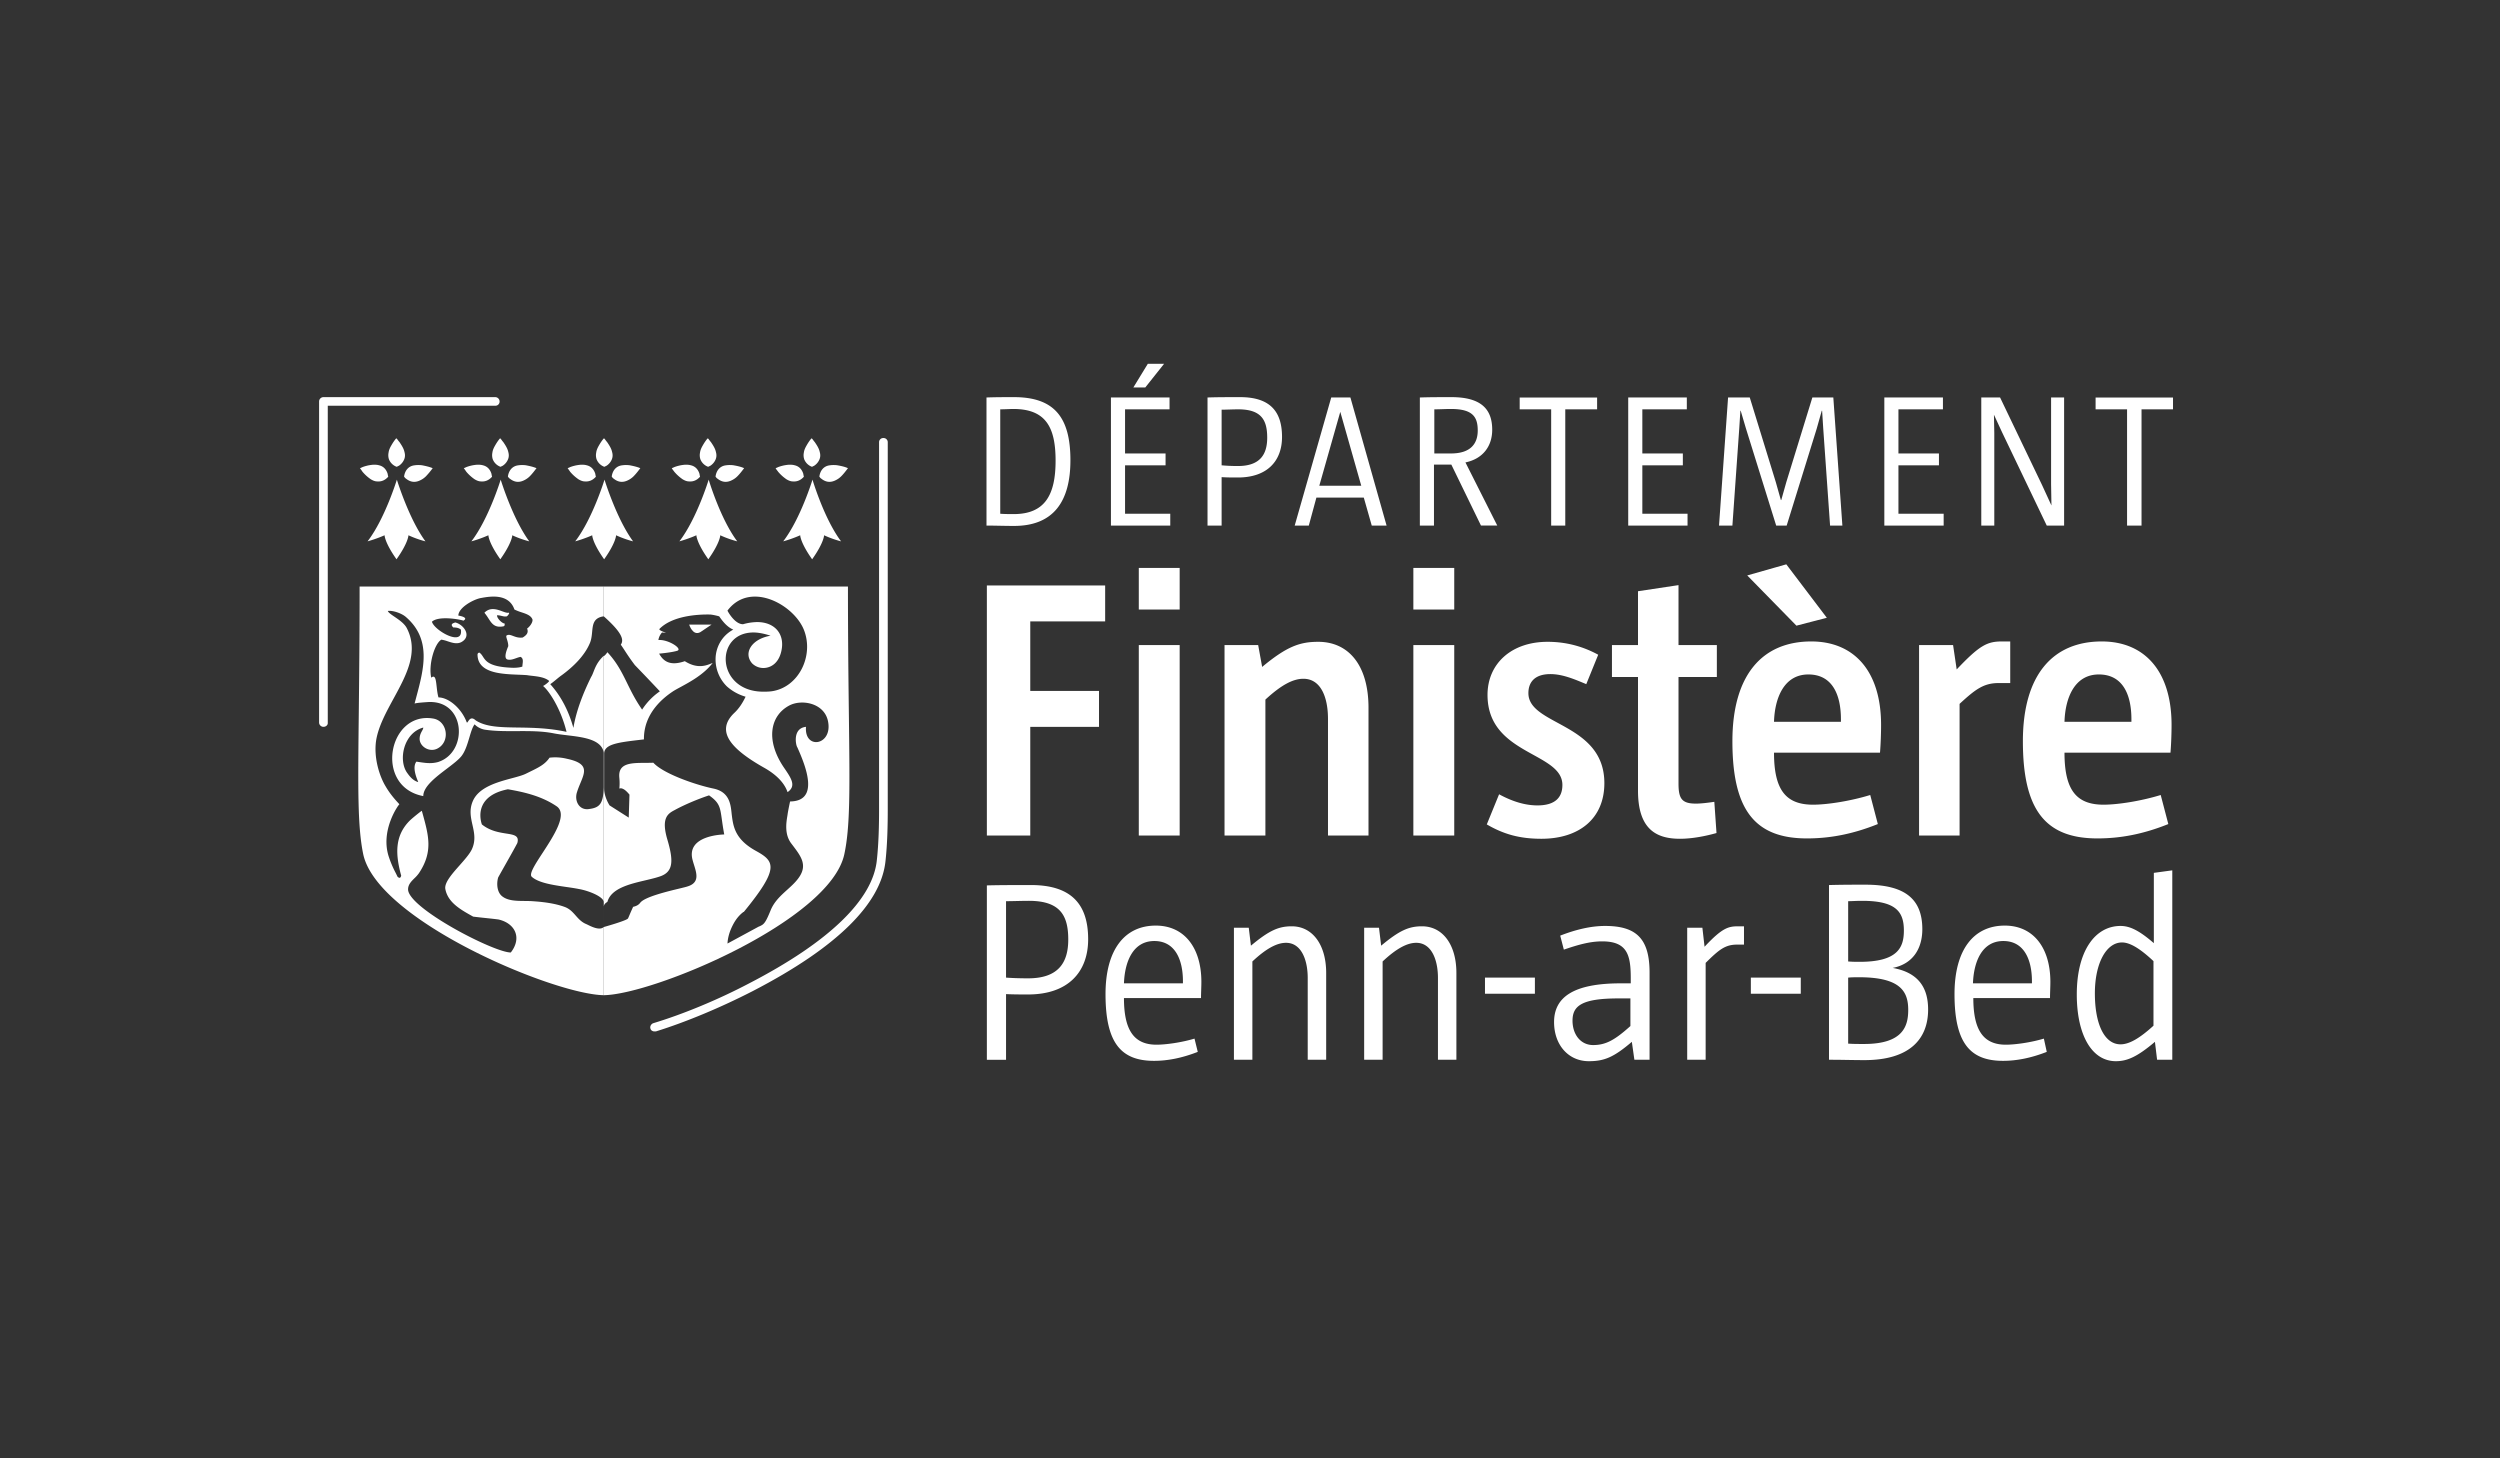
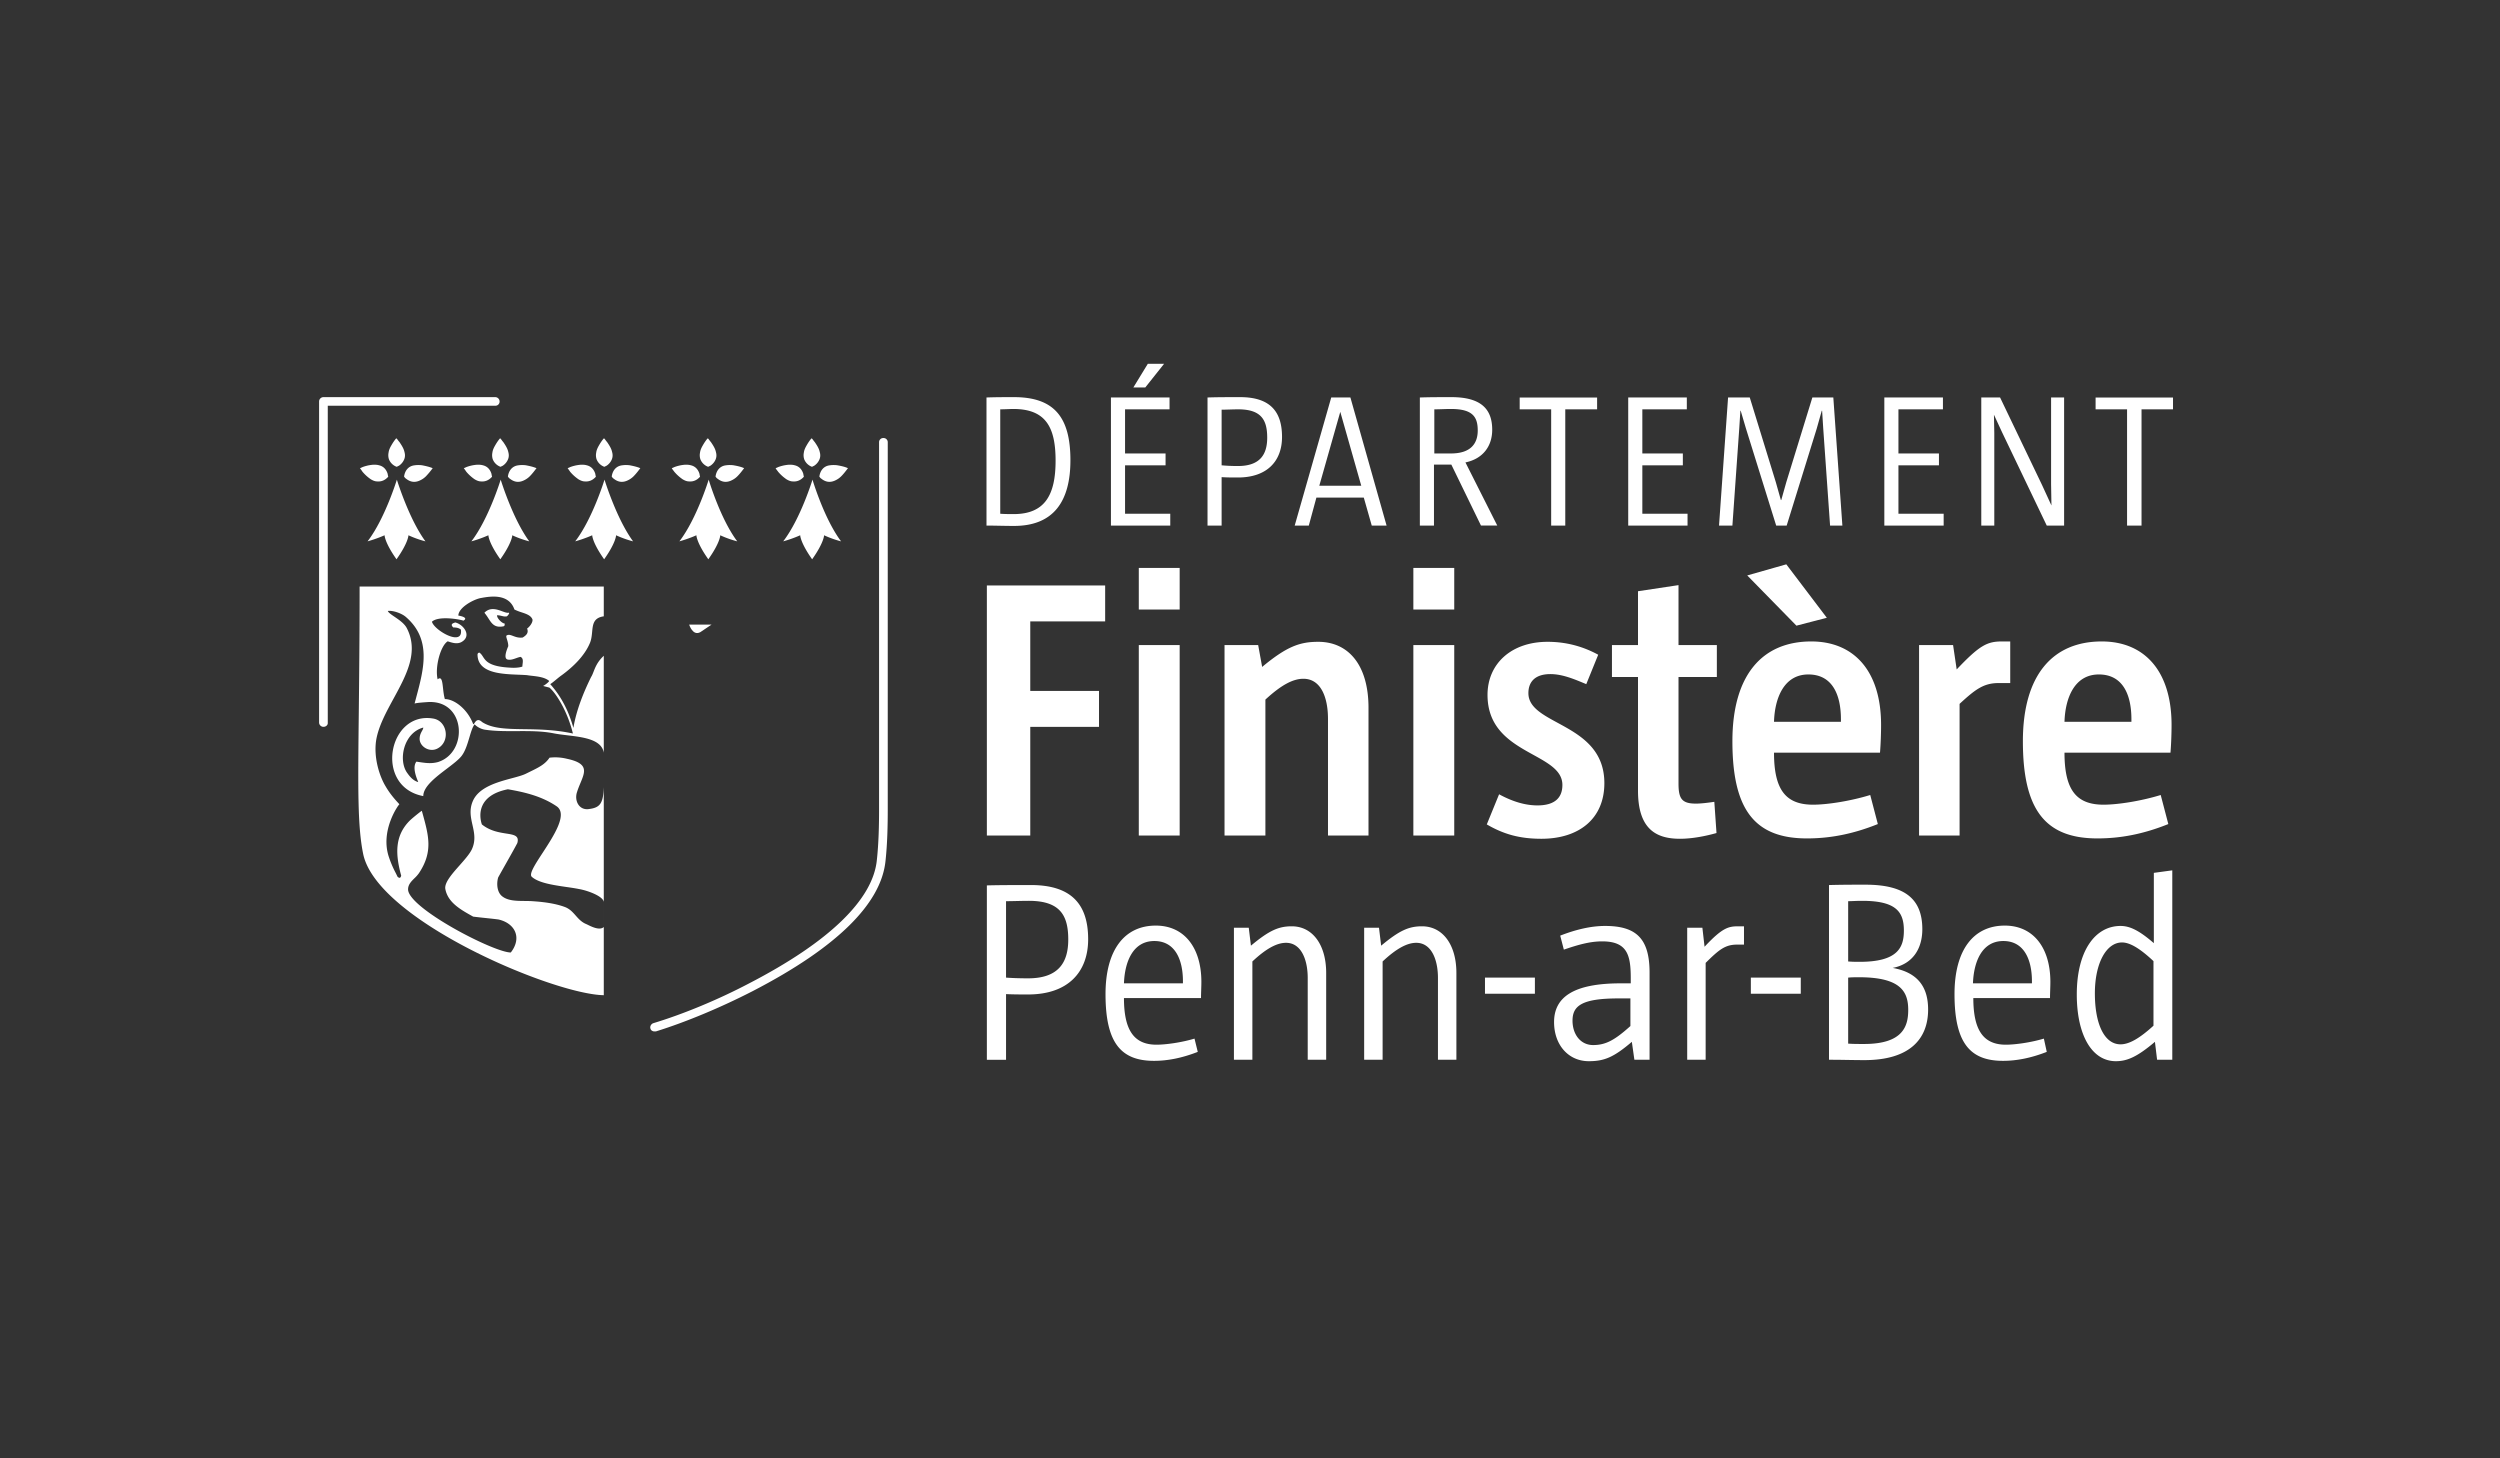
<svg xmlns="http://www.w3.org/2000/svg" width="240" height="140" fill="none">
  <rect width="100%" height="100%" fill="#333333" stroke="none" />
  <path d="M46.503 58.824c.548-.567 1.21-.324 1.718-.137.232.085.432.159.574.137.208-.035-.035.276-.14.344-.173.039-.325.002-.492-.037-.133-.032-.275-.066-.445-.066-.035.276.486.792.73.792v.045c.005.095.01.201-.14.23-.826.154-1.096-.264-1.423-.772a4.746 4.746 0 0 0-.382-.536Z" fill="#fff" />
-   <path fill-rule="evenodd" clip-rule="evenodd" d="M57.963 56.31H34.522c0 4.957-.044 8.953-.08 12.221-.08 7.154-.121 10.824.427 13.472 1.355 6.371 18.301 13.466 23.094 13.536V75.567c-.055 1.499-.318 1.96-1.39 2.096-.972.173-1.458-.792-1.18-1.618.096-.315.219-.609.333-.882.46-1.106.782-1.88-1.306-2.321a4.634 4.634 0 0 0-1.666-.104c-.43.64-1.023.93-1.922 1.368l-.37.182c-.319.153-.79.28-1.321.422-1.382.372-3.173.852-3.75 2.196-.359.83-.196 1.561-.033 2.29.168.752.335 1.503-.07 2.36-.22.448-.689.977-1.164 1.515-.73.824-1.477 1.669-1.372 2.273.242 1.304 1.484 1.992 2.661 2.645l.013.007c.4.051.808.094 1.216.137.408.043.816.086 1.215.138 1.632.38 2.257 1.791 1.18 3.169-1.631 0-9.862-4.27-9.862-6.062 0-.459.309-.765.617-1.07a3.28 3.28 0 0 0 .425-.48c1.368-2.05.941-3.593.352-5.726l-.074-.266c-.035 0-.903.688-1.18.964-1.494 1.515-1.32 3.34-.8 5.27-.069.206-.138.275-.347.103-.07-.146-.136-.28-.203-.412a9.891 9.891 0 0 1-.63-1.483c-.868-2.548.937-5.062 1.007-5.062a1.42 1.42 0 0 0-.121-.14c-.236-.256-.77-.837-1.199-1.582-.59-.965-1.18-2.79-.903-4.478.231-1.321.949-2.638 1.666-3.956 1.228-2.253 2.457-4.508 1.251-6.79-.236-.43-.754-.783-1.175-1.07-.32-.219-.585-.4-.63-.548.451-.07 1.285.206 1.701.55 2.52 2.148 1.764 4.982 1.03 7.724l-.162.612c.233-.066.719-.1 1.186-.134l.065-.004c3.68-.241 3.924 4.822 1.007 5.752-.64.181-1.2.097-1.821.004l-.263-.039c-.407.52-.01 1.497.129 1.842.027.067.045.11.045.121-.487-.138-.799-.516-1.042-.86-.903-1.206-.382-3.858 1.528-4.375 0 .102-.056.204-.123.326-.091.168-.204.374-.224.673-.07.792.937 1.447 1.736.999 1.215-.655.938-2.618-.417-2.859-4.34-.757-5.73 6.544-.972 7.44 0-.912 1.2-1.823 2.266-2.632.586-.445 1.132-.86 1.415-1.226.358-.467.562-1.157.747-1.778.155-.525.297-1 .503-1.253.278.31.73.482 1.007.517.97.144 2.006.14 3.047.134 1.198-.005 2.402-.01 3.517.21.387.079.835.132 1.297.188 1.569.187 3.315.396 3.53 1.672v.17V56.31Zm-2.397 29.034c.834.138 2.327.689 2.397 1.24v2.41c-.388.356-1.16-.027-1.525-.207-.06-.03-.108-.053-.142-.068-.463-.187-.748-.508-1.031-.828-.29-.327-.578-.65-1.053-.825-.938-.345-2.049-.483-3.09-.551-.244-.017-.5-.02-.759-.022-.776-.006-1.577-.013-2.124-.426-.52-.379-.59-1.205-.417-1.826.18-.33.438-.785.711-1.27.412-.728.859-1.519 1.13-2.036.203-.715-.303-.796-1.072-.917-.675-.107-1.553-.246-2.331-.874-.278-.826-.452-2.79 2.5-3.375 1.354.241 3.125.586 4.653 1.619 1.13.726-.224 2.804-1.32 4.484-.722 1.107-1.33 2.04-1.041 2.3.646.59 2.08.798 3.33.98.43.062.838.121 1.184.192ZM52.128 65.85c.07 0 .59-.379.59-.482-.404-.348-1.082-.426-1.657-.492-.165-.018-.321-.036-.46-.06-.248-.021-.537-.032-.847-.045-1.649-.065-3.911-.155-3.911-1.952.032-.127.064-.137.15-.164l.024-.008c.157.1.247.24.347.394.275.424.617.951 2.604 1.053.452.034.903 0 1.181-.104 0-.075.01-.159.02-.245.034-.267.07-.554-.194-.685-.143.024-.29.076-.44.13-.283.1-.571.202-.844.111-.357-.147-.028-.948.075-1.2.018-.042.029-.069.029-.074 0-.245-.07-.474-.126-.655-.061-.201-.104-.342-.013-.378.186-.1.371-.03.6.057.243.092.535.203.928.15l.031-.021c.216-.141.584-.382.385-.84.209-.138.556-.552.521-.862-.14-.392-.575-.537-1.046-.694a4.67 4.67 0 0 1-.69-.27c-.545-1.588-2.394-1.253-3.185-1.11l-.044.008c-.73.138-2.154.93-2.154 1.688.07 0 1.042.172.487.482-.417-.138-2.396-.483-3.022.103.209.827 3.022 2.445 2.779.758-.209-.172-.452-.207-.73-.207-.331-.301-.025-.407.114-.454.035-.013.06-.021.06-.028.799.172 1.667 1.309.59 1.894-.419.208-.869.06-1.297-.081a3.262 3.262 0 0 0-.613-.16c-.66.379-1.25 2.41-.972 3.65.39-.318.446.19.52.85.038.339.08.718.175 1.045.937 0 2.187.999 2.708 2.377.035.08.074.021.135-.072.118-.181.32-.489.733-.1.992.642 2.381.662 4.06.686 1.377.02 2.95.043 4.657.415-.556-2.273-1.702-3.96-2.258-4.408Zm5.835-6.682v3.789c-.597.544-.816 1.104-.985 1.536-.077.197-.144.366-.23.496-.73 1.48-1.425 3.203-1.702 4.89-.66-2.376-1.737-3.65-2.223-4.201.143-.089.35-.259.56-.432.198-.163.4-.329.551-.43 1.077-.791 2.154-1.825 2.674-3.03.165-.361.202-.754.237-1.123.069-.723.13-1.358 1.118-1.495Z" fill="#fff" />
+   <path fill-rule="evenodd" clip-rule="evenodd" d="M57.963 56.31H34.522c0 4.957-.044 8.953-.08 12.221-.08 7.154-.121 10.824.427 13.472 1.355 6.371 18.301 13.466 23.094 13.536V75.567c-.055 1.499-.318 1.96-1.39 2.096-.972.173-1.458-.792-1.18-1.618.096-.315.219-.609.333-.882.46-1.106.782-1.88-1.306-2.321a4.634 4.634 0 0 0-1.666-.104c-.43.64-1.023.93-1.922 1.368l-.37.182c-.319.153-.79.28-1.321.422-1.382.372-3.173.852-3.75 2.196-.359.83-.196 1.561-.033 2.29.168.752.335 1.503-.07 2.36-.22.448-.689.977-1.164 1.515-.73.824-1.477 1.669-1.372 2.273.242 1.304 1.484 1.992 2.661 2.645l.013.007c.4.051.808.094 1.216.137.408.043.816.086 1.215.138 1.632.38 2.257 1.791 1.18 3.169-1.631 0-9.862-4.27-9.862-6.062 0-.459.309-.765.617-1.07a3.28 3.28 0 0 0 .425-.48c1.368-2.05.941-3.593.352-5.726l-.074-.266c-.035 0-.903.688-1.18.964-1.494 1.515-1.32 3.34-.8 5.27-.069.206-.138.275-.347.103-.07-.146-.136-.28-.203-.412a9.891 9.891 0 0 1-.63-1.483c-.868-2.548.937-5.062 1.007-5.062a1.42 1.42 0 0 0-.121-.14c-.236-.256-.77-.837-1.199-1.582-.59-.965-1.18-2.79-.903-4.478.231-1.321.949-2.638 1.666-3.956 1.228-2.253 2.457-4.508 1.251-6.79-.236-.43-.754-.783-1.175-1.07-.32-.219-.585-.4-.63-.548.451-.07 1.285.206 1.701.55 2.52 2.148 1.764 4.982 1.03 7.724l-.162.612c.233-.066.719-.1 1.186-.134l.065-.004c3.68-.241 3.924 4.822 1.007 5.752-.64.181-1.2.097-1.821.004l-.263-.039c-.407.52-.01 1.497.129 1.842.027.067.045.11.045.121-.487-.138-.799-.516-1.042-.86-.903-1.206-.382-3.858 1.528-4.375 0 .102-.056.204-.123.326-.091.168-.204.374-.224.673-.07.792.937 1.447 1.736.999 1.215-.655.938-2.618-.417-2.859-4.34-.757-5.73 6.544-.972 7.44 0-.912 1.2-1.823 2.266-2.632.586-.445 1.132-.86 1.415-1.226.358-.467.562-1.157.747-1.778.155-.525.297-1 .503-1.253.278.31.73.482 1.007.517.97.144 2.006.14 3.047.134 1.198-.005 2.402-.01 3.517.21.387.079.835.132 1.297.188 1.569.187 3.315.396 3.53 1.672v.17V56.31Zm-2.397 29.034c.834.138 2.327.689 2.397 1.24v2.41c-.388.356-1.16-.027-1.525-.207-.06-.03-.108-.053-.142-.068-.463-.187-.748-.508-1.031-.828-.29-.327-.578-.65-1.053-.825-.938-.345-2.049-.483-3.09-.551-.244-.017-.5-.02-.759-.022-.776-.006-1.577-.013-2.124-.426-.52-.379-.59-1.205-.417-1.826.18-.33.438-.785.711-1.27.412-.728.859-1.519 1.13-2.036.203-.715-.303-.796-1.072-.917-.675-.107-1.553-.246-2.331-.874-.278-.826-.452-2.79 2.5-3.375 1.354.241 3.125.586 4.653 1.619 1.13.726-.224 2.804-1.32 4.484-.722 1.107-1.33 2.04-1.041 2.3.646.59 2.08.798 3.33.98.43.062.838.121 1.184.192ZM52.128 65.85c.07 0 .59-.379.59-.482-.404-.348-1.082-.426-1.657-.492-.165-.018-.321-.036-.46-.06-.248-.021-.537-.032-.847-.045-1.649-.065-3.911-.155-3.911-1.952.032-.127.064-.137.15-.164l.024-.008c.157.1.247.24.347.394.275.424.617.951 2.604 1.053.452.034.903 0 1.181-.104 0-.075.01-.159.02-.245.034-.267.07-.554-.194-.685-.143.024-.29.076-.44.13-.283.1-.571.202-.844.111-.357-.147-.028-.948.075-1.2.018-.042.029-.069.029-.074 0-.245-.07-.474-.126-.655-.061-.201-.104-.342-.013-.378.186-.1.371-.03.6.057.243.092.535.203.928.15l.031-.021c.216-.141.584-.382.385-.84.209-.138.556-.552.521-.862-.14-.392-.575-.537-1.046-.694a4.67 4.67 0 0 1-.69-.27c-.545-1.588-2.394-1.253-3.185-1.11l-.044.008c-.73.138-2.154.93-2.154 1.688.07 0 1.042.172.487.482-.417-.138-2.396-.483-3.022.103.209.827 3.022 2.445 2.779.758-.209-.172-.452-.207-.73-.207-.331-.301-.025-.407.114-.454.035-.013.06-.021.06-.028.799.172 1.667 1.309.59 1.894-.419.208-.869.06-1.297-.081c-.66.379-1.25 2.41-.972 3.65.39-.318.446.19.52.85.038.339.08.718.175 1.045.937 0 2.187.999 2.708 2.377.035.08.074.021.135-.072.118-.181.32-.489.733-.1.992.642 2.381.662 4.06.686 1.377.02 2.95.043 4.657.415-.556-2.273-1.702-3.96-2.258-4.408Zm5.835-6.682v3.789c-.597.544-.816 1.104-.985 1.536-.077.197-.144.366-.23.496-.73 1.48-1.425 3.203-1.702 4.89-.66-2.376-1.737-3.65-2.223-4.201.143-.089.35-.259.56-.432.198-.163.4-.329.551-.43 1.077-.791 2.154-1.825 2.674-3.03.165-.361.202-.754.237-1.123.069-.723.13-1.358 1.118-1.495Z" fill="#fff" />
  <path d="M66.159 59.96s.347 1.137 1.076.724l1.077-.724h-2.153Z" fill="#fff" />
-   <path fill-rule="evenodd" clip-rule="evenodd" d="M81.404 56.31H57.963v2.858c1.701 1.516 1.98 2.239 1.632 2.721.127.176.244.356.378.562.232.357.513.789.976 1.401a204.826 204.826 0 0 1 2.397 2.515 6.228 6.228 0 0 0-1.702 1.756c-.645-.922-1.05-1.749-1.434-2.53-.505-1.03-.973-1.983-1.9-2.98-.139.206-.243.31-.347.378v24.075c0-.241.173-.38.347-.483.359-1.295 2.115-1.71 3.653-2.073.548-.13 1.067-.252 1.487-.406 1.18-.448 1.215-1.481.625-3.479-.625-2.1.034-2.514.694-2.858.938-.517 2.257-1.068 3.3-1.412 1.006.709 1.063 1.117 1.233 2.341.054.381.118.84.225 1.413 0 0-3.75.034-3.021 2.514.036.14.082.285.127.431.258.825.531 1.698-.648 2.049-.114.04-.39.107-.754.195-1.187.287-3.309.8-3.76 1.354-.174.242-.417.345-.73.414h.035c-.197.429-.294.66-.36.816-.05.12-.081.196-.127.286-.104.206-2.326.827-2.326.827v6.544c4.792-.07 21.739-7.165 23.093-13.536.568-2.627.524-6.26.438-13.305-.04-3.299-.09-7.346-.09-12.388Zm-10.072 3.616a5.192 5.192 0 0 1 1.355-.207c1.632 0 2.604 1.068 2.361 2.584-.208 1.308-1.007 1.825-1.771 1.825a1.53 1.53 0 0 1-1.077-.448c-.868-.999-.034-2.342 1.772-2.652-.626-.206-1.181-.31-1.633-.31-3.785 0-3.611 5.683.938 5.683.243 0 .486 0 .764-.034 2.64-.345 4.133-3.445 3.125-5.924-.66-1.619-2.743-3.169-4.688-3.169-.972 0-1.91.379-2.639 1.343-.035-.034.66 1.31 1.493 1.31Zm4.411 7.818c1.18-.654 3.404-.275 3.75 1.516.453 2.307-2.291 2.755-2.118.516-1.32.138-.972 1.791-.833 1.963.868 1.93 2.118 5.167-.694 5.201 0 0-.209.964-.243 1.274l-.017.102c-.11.672-.295 1.805.398 2.688l.099.13c.788 1.038 1.4 1.846.7 2.97-.309.496-.755.899-1.211 1.312-.621.561-1.261 1.14-1.602 1.994-.312.758-.52 1.206-.798 1.378a1.622 1.622 0 0 1-.348.172l-2.986 1.619s0-.585.312-1.343c.278-.655.626-1.24 1.216-1.688h.035c3.438-4.202 2.986-4.856 1.18-5.855-2.014-1.102-2.188-2.342-2.326-3.41-.009-.07-.017-.145-.025-.222-.09-.858-.216-2.045-1.746-2.36-1.667-.345-4.793-1.413-5.765-2.48-.26.01-.524.012-.784.013-1.373.007-2.627.014-2.48 1.433.034.344.034.723 0 1.033a.424.424 0 0 1 .347.034c.277.104.625.552.625.552l-.07 2.204-1.84-1.171s-.521-.792-.521-1.619v-3.34c0-.934 1.367-1.093 3.597-1.352l.223-.026c-.035-2.583 1.98-4.064 2.743-4.581.196-.133.47-.281.788-.453.922-.5 2.215-1.201 3.067-2.302-.05.017-.109.04-.174.065-.47.186-1.31.518-2.5-.237-1.39.482-2.049.034-2.466-.724 0 0 1.181-.103 1.737-.275.555-.172-.834-1.102-1.806-1.034 0 0 .035-.379.347-.723l.382.035a2.132 2.132 0 0 0-.154-.063c-.22-.084-.551-.21-.47-.316 1.215-1.24 3.61-1.412 4.896-1.378 0 0 .347.035.833.172l.016.022c.246.35.692.983 1.338 1.253-1.11.585-1.701 1.722-1.701 2.858 0 .965.382 1.894 1.076 2.583.382.345.973.758 1.806 1-.278.585-.625 1.136-1.111 1.583-1.84 1.791-.174 3.514 2.952 5.27 1.32.758 1.944 1.584 2.188 2.308.866-.585.348-1.342-.31-2.304l-.003-.004c-1.806-2.618-1.39-4.994.451-5.993Z" fill="#fff" />
  <path d="M38.065 42.086c.104.103.173.24.278.344.208.31.416.62.486.965.07.24.07.482-.035.723a1.348 1.348 0 0 1-.486.585l-.209.103h-.034a1.253 1.253 0 0 1-.73-.723 1.255 1.255 0 0 1-.034-.62c.034-.275.139-.482.277-.723.14-.241.278-.448.452-.654 0 .034 0 0 .035 0-.035 0-.035 0 0 0ZM41.538 44.944a7.287 7.287 0 0 1-.66.792c-.174.172-.382.31-.625.414-.486.206-.903.103-1.285-.207-.07-.035-.104-.103-.139-.138 0 0-.035-.034-.035-.069.07-.516.382-.998 1.008-1.067a2.59 2.59 0 0 1 .729 0c.347.069.66.137 1.007.275-.035 0-.035 0 0 0ZM34.557 44.944c.104-.034.174-.069.243-.103.278-.104.556-.172.834-.207.243-.034.52-.034.764.035.416.103.66.379.798.757.035.104.035.207.07.31v.035c-.278.31-.625.482-1.042.447-.243 0-.451-.103-.625-.206a3.984 3.984 0 0 1-.799-.723 6.948 6.948 0 0 0-.243-.345ZM38.1 46.046s-1.147 3.755-2.814 5.924c.973-.275 1.633-.585 1.633-.585s0 .689 1.146 2.307c1.146-1.618 1.146-2.307 1.146-2.307s.694.344 1.632.585c-1.598-2.17-2.744-5.924-2.744-5.924ZM48.032 42.086c.104.103.173.24.277.344.209.31.417.62.487.965.069.24.069.482-.035.723a1.347 1.347 0 0 1-.486.585l-.209.103h-.034a1.253 1.253 0 0 1-.73-.723 1.254 1.254 0 0 1-.034-.62c.034-.275.139-.482.277-.723.14-.241.278-.448.452-.654 0 .034 0 0 .035 0ZM51.505 44.944c-.209.276-.417.551-.66.792-.174.172-.382.31-.625.414-.486.206-.903.103-1.285-.207-.07-.035-.104-.103-.139-.138 0 0-.035-.034-.035-.069.07-.516.382-.998 1.007-1.067a2.59 2.59 0 0 1 .73 0c.347.069.66.137 1.007.275ZM44.524 44.944c.104-.034.174-.069.243-.103.278-.104.556-.172.834-.207.243-.034.52-.034.764.035.416.103.66.379.798.757.035.104.035.207.07.31v.035c-.278.31-.625.482-1.042.447-.243 0-.452-.103-.625-.206a3.982 3.982 0 0 1-.799-.723c-.07-.104-.139-.207-.243-.345ZM48.066 46.046s-1.146 3.755-2.813 5.924a11.797 11.797 0 0 0 1.632-.585s0 .689 1.146 2.307c1.147-1.618 1.147-2.307 1.147-2.307s.694.344 1.632.585c-1.598-2.17-2.744-5.924-2.744-5.924ZM57.998 42.086c.105.103.174.24.278.344.209.31.417.62.486.965.07.24.07.482-.034.723a1.348 1.348 0 0 1-.486.585l-.209.103h-.035a1.253 1.253 0 0 1-.729-.723 1.256 1.256 0 0 1-.035-.62c.035-.275.14-.482.278-.723.14-.241.278-.448.452-.654 0 .034 0 0 .035 0ZM61.472 44.944c-.209.276-.417.551-.66.792-.174.172-.382.31-.625.414-.486.206-.903.103-1.285-.207-.07-.035-.104-.103-.139-.138 0 0-.035-.034-.035-.069.07-.516.382-.998 1.007-1.067a2.59 2.59 0 0 1 .73 0c.347.069.66.137 1.007.275ZM54.491 44.944c.104-.034.174-.069.243-.103.278-.104.556-.172.834-.207.243-.034.52-.034.764.035.416.103.66.379.798.757.035.104.035.207.07.31v.035c-.278.31-.625.482-1.042.447-.243 0-.452-.103-.625-.206a3.979 3.979 0 0 1-.799-.723 7.025 7.025 0 0 0-.243-.345ZM58.033 46.046s-1.146 3.755-2.813 5.924c.973-.275 1.632-.585 1.632-.585s0 .689 1.146 2.307c1.146-1.618 1.146-2.307 1.146-2.307s.695.344 1.633.585c-1.598-2.17-2.744-5.924-2.744-5.924ZM67.964 42.086c.104.103.174.24.278.344.208.31.417.62.486.965.07.24.07.482-.034.723a1.348 1.348 0 0 1-.487.585c-.07.035-.139.07-.208.103h-.035a1.253 1.253 0 0 1-.73-.723 1.256 1.256 0 0 1-.034-.62c.035-.275.14-.482.278-.723.139-.241.278-.448.451-.654 0 .034.035 0 .035 0ZM71.437 44.944c-.208.276-.416.551-.66.792-.173.172-.381.31-.624.414-.487.206-.903.103-1.285-.207-.07-.035-.105-.103-.14-.138 0 0-.034-.034-.034-.069.07-.516.382-.998 1.007-1.067a2.59 2.59 0 0 1 .73 0c.381.069.694.137 1.006.275ZM64.492 44.944c.104-.034.173-.069.243-.103.278-.104.555-.172.833-.207.243-.034.521-.034.764.035.417.103.66.379.8.757.034.104.034.207.069.31v.035c-.278.31-.626.482-1.042.447-.243 0-.452-.103-.625-.206a3.984 3.984 0 0 1-.8-.723c-.069-.104-.173-.207-.242-.345ZM68.034 46.046s-1.146 3.755-2.813 5.924c.972-.275 1.632-.585 1.632-.585s0 .689 1.146 2.307c1.146-1.618 1.146-2.307 1.146-2.307s.695.344 1.632.585c-1.632-2.17-2.743-5.924-2.743-5.924ZM77.932 42.086c.104.103.174.24.278.344.209.31.417.62.486.965.07.24.07.482-.034.723a1.35 1.35 0 0 1-.487.585c-.07.035-.139.07-.208.103h-.035a1.252 1.252 0 0 1-.73-.723 1.253 1.253 0 0 1-.034-.62c.035-.275.14-.482.278-.723.139-.241.278-.448.451-.654 0 .034.035 0 .035 0ZM81.404 44.944c-.208.276-.416.551-.66.792-.173.172-.382.31-.624.414-.487.206-.904.103-1.285-.207-.07-.035-.105-.103-.14-.138 0 0-.034-.034-.034-.069.07-.516.382-.998 1.007-1.067a2.59 2.59 0 0 1 .729 0c.382.069.694.137 1.007.275ZM74.459 44.944c.104-.034.173-.069.243-.103.278-.104.555-.172.833-.207.243-.034.522-.034.765.035.416.103.66.379.798.757.035.104.035.207.07.31v.035c-.278.31-.626.482-1.043.447-.243 0-.45-.103-.624-.206a3.982 3.982 0 0 1-.8-.723c-.069-.104-.173-.207-.242-.345ZM78 46.046s-1.145 3.755-2.812 5.924a11.791 11.791 0 0 0 1.632-.585s0 .689 1.146 2.307c1.146-1.618 1.146-2.307 1.146-2.307s.695.344 1.633.585C79.112 49.8 78 46.046 78 46.046Z" fill="#fff" />
  <path d="M31.05 69.776a.42.42 0 0 1-.417-.413V38.538a.42.42 0 0 1 .416-.413h16.496a.42.42 0 0 1 .416.413.4.4 0 0 1-.416.413H31.466v30.48c0 .173-.174.345-.417.345ZM62.825 99.017c-.174 0-.347-.104-.382-.276-.07-.206.07-.448.278-.516 2.847-.861 6.181-2.239 9.133-3.789 7.744-3.995 11.98-8.094 12.328-11.916.174-1.585.208-3.376.208-4.788V42.465a.4.4 0 0 1 .417-.414.4.4 0 0 1 .417.413v35.268c0 1.447-.035 3.238-.209 4.856-.382 4.134-4.653 8.37-12.78 12.572-3.02 1.55-6.389 2.962-9.271 3.857h-.14ZM94.739 80.212V56.206h11.356v3.445h-7.189v6.681h6.599v3.444h-6.599v10.436H94.74ZM109.324 58.514V54.52h3.924v3.995h-3.924Zm0 21.698V61.924h3.924v18.288h-3.924ZM127.487 80.212V69.02c0-2.101-.695-3.858-2.362-3.858-1.042 0-2.188.655-3.646 1.998v13.053h-3.924V61.924h3.229l.382 2.1c2.362-1.962 3.612-2.41 5.383-2.41 2.882 0 4.827 2.204 4.827 6.337v12.261h-3.889ZM135.682 58.514V54.52h3.925v3.995h-3.925Zm0 21.698V61.924h3.925v18.288h-3.925ZM143.913 76.251c1.389.758 2.605 1.068 3.681 1.068 1.806 0 2.396-.861 2.396-1.963 0-3.169-7.188-2.859-7.188-8.645 0-2.996 2.292-5.097 5.764-5.097 1.806 0 3.404.447 4.862 1.24l-1.146 2.824c-1.076-.448-2.257-.965-3.438-.965-1.597 0-2.118.861-2.118 1.826 0 3.134 7.293 2.824 7.293 8.644 0 3.41-2.431 5.339-6.043 5.339-2.118 0-3.646-.448-5.244-1.378l1.181-2.893ZM164.784 79.971c-.973.276-2.292.551-3.507.551-2.258 0-4.029-.895-4.029-4.615V64.989h-2.501v-3.065h2.501v-5.166l3.889-.586v5.752h3.681v3.065h-3.681v10.23c0 1.446.313 1.928 1.667 1.928.452 0 1.077-.069 1.771-.172l.209 2.996ZM180.272 79.11c-2.397.964-4.585 1.378-6.807 1.378-5.07 0-7.154-2.825-7.154-9.334 0-6.372 2.883-9.575 7.571-9.575 4.062 0 6.702 2.79 6.702 8.025 0 .758-.035 1.826-.104 2.652h-10.175c0 3.548 1.111 4.994 3.75 4.994 1.354 0 3.577-.344 5.487-.93l.73 2.79Zm-7.814-19.046-4.723-4.822 3.75-1.067 3.89 5.131-2.917.758Zm4.271 8.99c0-2.377-.833-4.306-3.125-4.306-2.327 0-3.23 2.239-3.299 4.546h6.424v-.24ZM184.23 80.212V61.924h3.265l.347 2.342c2.188-2.308 2.917-2.687 4.341-2.687h.799v3.995h-1.112c-1.423 0-2.222.586-3.75 1.998v12.64h-3.89ZM208.158 79.11c-2.397.964-4.584 1.378-6.807 1.378-5.07 0-7.154-2.825-7.154-9.334 0-6.372 2.883-9.575 7.571-9.575 4.063 0 6.702 2.79 6.702 8.025 0 .758-.035 1.826-.104 2.652h-10.175c0 3.548 1.111 4.994 3.75 4.994 1.355 0 3.577-.344 5.487-.93l.73 2.79Zm-3.542-10.057c0-2.376-.834-4.305-3.126-4.305-2.327 0-3.229 2.239-3.299 4.546h6.425v-.24ZM94.739 101.738V84.999c1.285-.034 2.917-.034 4.236-.034 3.925 0 5.488 1.894 5.488 5.2 0 3.169-1.945 5.304-5.765 5.304-.694 0-1.39 0-2.118-.034v6.303h-1.841Zm1.84-7.887c.487.034 1.147.069 2.12.069 2.881 0 3.854-1.481 3.854-3.72 0-2.307-.765-3.72-3.786-3.72-.694 0-1.597.035-2.187.035v7.336ZM114.985 100.98c-1.494.585-2.883.861-4.202.861-3.195 0-4.653-1.757-4.653-6.406 0-4.27 1.84-6.578 4.826-6.578 2.744 0 4.376 2.135 4.376 5.407 0 .448-.035 1.137-.035 1.55H107.9c0 3.1.973 4.477 3.126 4.477.868 0 2.396-.207 3.646-.585l.313 1.274Zm-1.424-6.785c0-2.032-.729-3.857-2.743-3.857-2.119 0-2.848 2.1-2.918 4.064h5.661v-.207ZM125.541 101.737v-7.852c0-1.757-.625-3.375-2.083-3.375-.903 0-1.945.585-3.23 1.79v9.437h-1.771V89.063h1.424l.208 1.722c1.771-1.48 2.674-1.86 3.924-1.86 1.98 0 3.3 1.757 3.3 4.478v8.334h-1.772ZM138.044 101.737v-7.852c0-1.757-.625-3.375-2.084-3.375-.903 0-1.945.585-3.229 1.79v9.437h-1.772V89.063h1.424l.208 1.722c1.772-1.48 2.675-1.86 3.924-1.86 1.98 0 3.299 1.757 3.299 4.478v8.334h-1.77ZM142.558 95.4v-1.55h4.792v1.55h-4.792ZM156.901 101.738l-.244-1.722c-1.736 1.481-2.639 1.859-4.132 1.859-1.945 0-3.334-1.549-3.334-3.754 0-2.376 1.841-3.72 6.39-3.72h.972v-.481c0-2.205-.312-3.548-2.743-3.548-1.216 0-2.362.345-3.681.793l-.348-1.344c1.494-.585 2.952-.93 4.307-.93 3.021 0 4.271 1.24 4.271 4.478v8.369h-1.458Zm-.382-5.89h-1.147c-3.541 0-4.41.723-4.41 2.136 0 1.309.764 2.342 1.98 2.342 1.215 0 2.083-.483 3.577-1.826v-2.652ZM161.971 101.737V89.063h1.458l.208 1.826c1.702-1.826 2.293-1.963 3.23-1.963h.556v1.756h-.66c-1.146 0-1.736.482-3.021 1.756v9.299h-1.771ZM168.082 95.4v-1.55h4.792v1.55h-4.792ZM175.584 84.965c1.285-.035 2.292-.035 3.507-.035 3.786 0 5.452 1.378 5.452 4.271 0 1.86-.903 3.34-2.847 3.72 2.5.447 3.403 1.928 3.403 3.995 0 2.859-1.806 4.856-6.112 4.856-1.111 0-2.153-.035-3.403-.035V84.965Zm1.84 7.336c.417.034.73.034 1.112.034 3.646 0 4.236-1.378 4.236-2.996 0-1.757-.694-2.859-3.993-2.859-.625 0-1.008.034-1.355.034v5.787Zm0 7.887c.487.034.903.034 1.528.034 3.751 0 4.237-1.722 4.237-3.271 0-1.757-.729-3.135-4.723-3.135-.312 0-.695 0-1.042.035v6.337ZM196.489 100.98c-1.494.585-2.883.861-4.202.861-3.196 0-4.654-1.757-4.654-6.406 0-4.27 1.841-6.578 4.827-6.578 2.743 0 4.376 2.135 4.376 5.407 0 .448-.035 1.137-.035 1.55h-7.362c0 3.1.972 4.477 3.126 4.477.868 0 2.395-.207 3.646-.585l.278 1.274Zm-1.424-6.785c0-2.032-.73-3.857-2.744-3.857-2.118 0-2.847 2.1-2.917 4.064h5.661v-.207ZM207.081 101.737l-.208-1.721c-1.702 1.446-2.674 1.859-3.75 1.859-2.327 0-3.751-2.548-3.751-6.406 0-4.201 1.771-6.578 4.202-6.578.868 0 1.771.413 3.195 1.653v-6.75l1.771-.241v18.184h-1.459Zm-.347-9.47c-1.285-1.206-2.257-1.792-3.021-1.792-1.493 0-2.605 1.963-2.605 4.891 0 2.927.904 4.89 2.466 4.89.833 0 1.841-.585 3.16-1.79v-6.2ZM94.669 38.16c.903-.035 1.806-.035 2.674-.035 3.924 0 5.417 1.997 5.417 6.061 0 3.961-1.632 6.303-5.417 6.303-.938 0-1.876-.034-2.64-.034V38.159h-.034Zm1.354 11.158c.347.035 1.077.035 1.285.035 3.021 0 4.028-1.86 4.028-5.132 0-3.203-.937-4.96-4.063-4.96-.243 0-.833.035-1.25.035v10.022ZM106.65 50.455V38.159h5.626v1.137h-4.271v4.236h3.889v1.137h-3.889v4.65h4.34v1.136h-5.695Zm2.153-13.26 1.389-2.273h1.563l-1.806 2.273h-1.146ZM115.922 50.455V38.159c.937-.034 2.118-.034 3.125-.034 2.882 0 4.028 1.377 4.028 3.823 0 2.307-1.423 3.892-4.236 3.892-.521 0-1.042 0-1.563-.035v4.65h-1.354Zm1.354-5.786c.382.034.834.069 1.563.069 2.118 0 2.813-1.103 2.813-2.721 0-1.688-.556-2.721-2.779-2.721-.486 0-1.18.034-1.597.034v5.339ZM131.688 50.455l-.764-2.687h-4.55l-.729 2.687h-1.354l3.507-12.296h1.841l3.473 12.296h-1.424Zm-3.021-10.918-2.015 7.095h4.029l-2.014-7.095ZM142.175 50.455l-2.847-5.855h-1.667v5.855h-1.355V38.159c.972-.034 2.084-.034 3.022-.034 2.882 0 3.924 1.17 3.924 3.134 0 1.584-.903 2.79-2.57 3.134l3.056 6.062h-1.563Zm-2.882-6.923c1.91 0 2.57-.964 2.57-2.204 0-1.309-.487-2.067-2.57-2.067-.521 0-1.077.035-1.598.035v4.236h1.598ZM148.912 50.455v-11.16h-3.022V38.16h7.432v1.137h-3.056v11.159h-1.354ZM156.309 50.455V38.159h5.626v1.137h-4.271v4.236h3.889v1.137h-3.889v4.65h4.34v1.136h-5.695ZM175.687 50.455l-.66-9.368-.104-1.654h-.035l-.486 1.723-2.882 9.299h-1.007l-2.917-9.368-.487-1.654h-.034l-.104 1.654-.661 9.368h-1.284l.868-12.296h2.083l2.501 8.128.486 1.722h.035l.486-1.722 2.501-8.128h2.013l.869 12.296h-1.181ZM180.896 50.455V38.159h5.626v1.137h-4.272v4.236h3.889v1.137h-3.889v4.65h4.341v1.136h-5.695ZM196.488 50.455l-4.272-8.92-.798-1.723.034 1.757v8.886h-1.249V38.159h1.805l4.029 8.404.902 1.963-.034-2.032v-8.335h1.25v12.296h-1.667ZM204.198 50.455v-11.16h-3.021V38.16h7.432v1.137h-3.022v11.159h-1.389Z" fill="#fff" />
</svg>